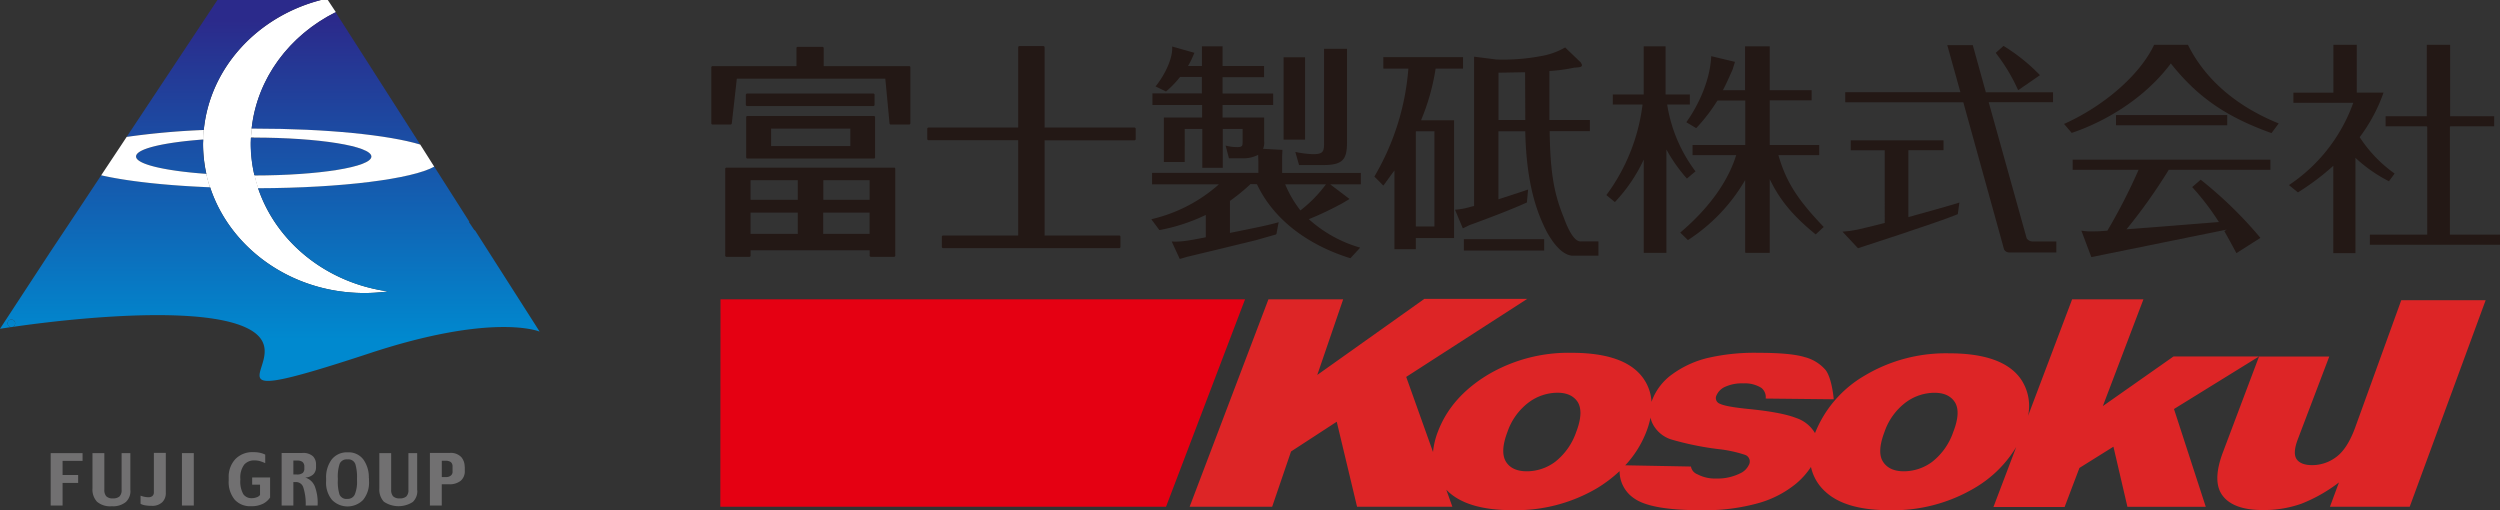
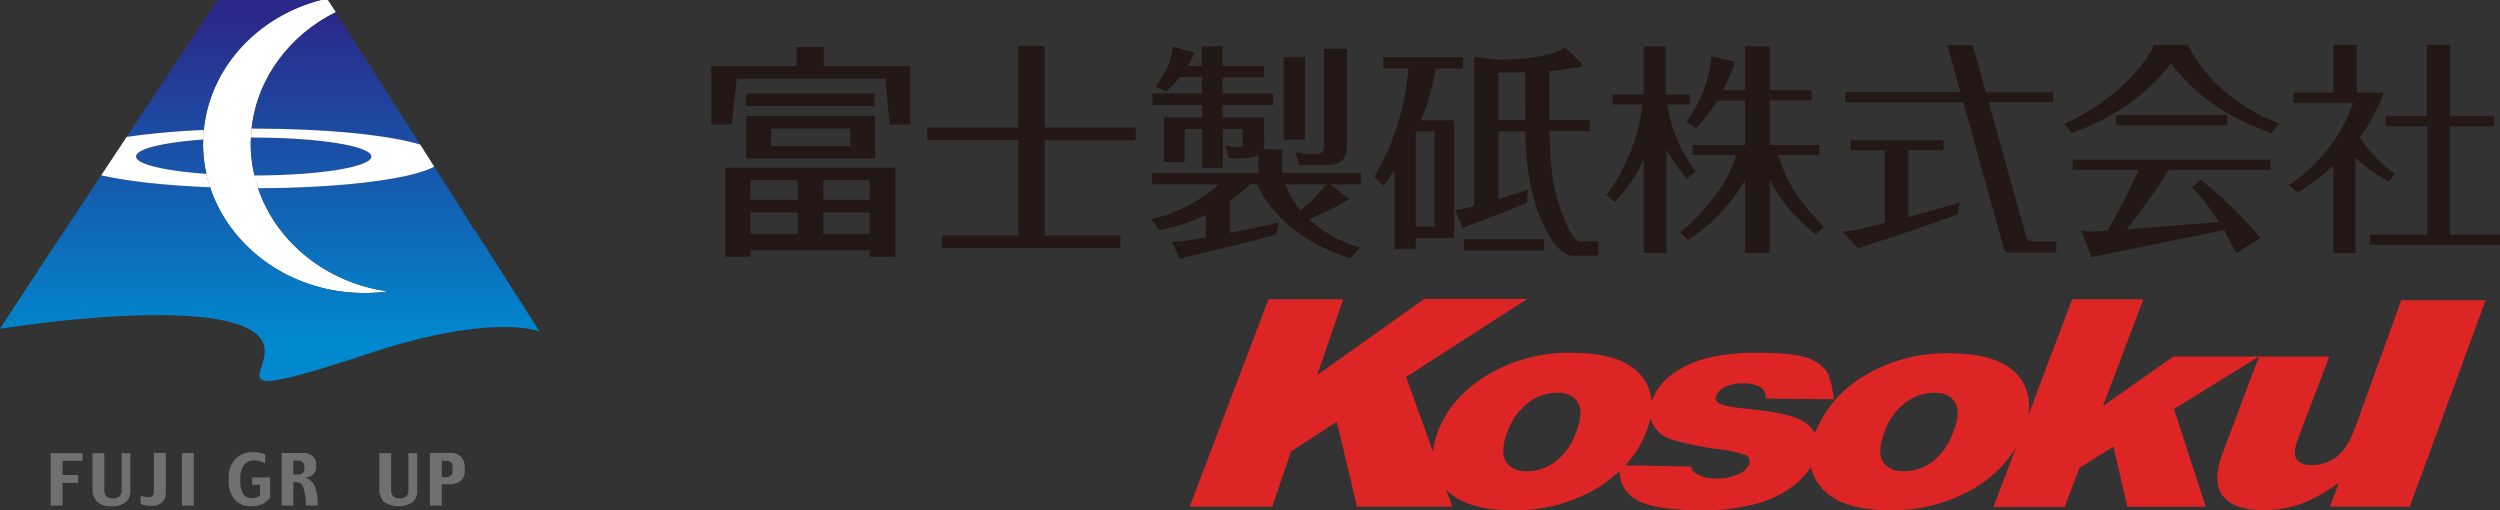
<svg xmlns="http://www.w3.org/2000/svg" xmlns:xlink="http://www.w3.org/1999/xlink" id="レイヤー_1" data-name="レイヤー 1" viewBox="0 0 588 119.96">
  <rect x="0" y="0" width="588" height="119.96" fill="#333333" stroke="none" />
  <defs>
    <style>.cls-1{fill:url(#linear-gradient);}.cls-2{fill:url(#linear-gradient-2);}.cls-3{fill:#fff;}.cls-4{fill:none;}.cls-5{fill:url(#linear-gradient-3);}.cls-6{fill:url(#linear-gradient-4);}.cls-7{fill:url(#linear-gradient-5);}.cls-8{fill:url(#linear-gradient-6);}.cls-9{fill:url(#linear-gradient-7);}.cls-10{fill:#717071;}.cls-11{fill:#231815;}.cls-12{fill:#e50012;}.cls-13{fill:#dd2526;}</style>
    <linearGradient id="linear-gradient" x1="-3184.66" y1="1691.18" x2="-3184.66" y2="1364.79" gradientTransform="translate(730.77 -309.16) scale(0.23)" gradientUnits="userSpaceOnUse">
      <stop offset="0" stop-color="#0089cf" />
      <stop offset="1" stop-color="#2b2a8b" />
    </linearGradient>
    <linearGradient id="linear-gradient-2" x1="-3185" y1="1691.19" x2="-3185" y2="1362.8" xlink:href="#linear-gradient" />
    <linearGradient id="linear-gradient-3" x1="-2851.12" y1="1691.17" x2="-2851.12" y2="1365.46" xlink:href="#linear-gradient" />
    <linearGradient id="linear-gradient-4" x1="-3020.52" y1="1691.17" x2="-3020.52" y2="1365.47" xlink:href="#linear-gradient" />
    <linearGradient id="linear-gradient-5" x1="-2966.45" y1="1691.17" x2="-2966.45" y2="1365.46" xlink:href="#linear-gradient" />
    <linearGradient id="linear-gradient-6" x1="-2876.72" y1="1691.17" x2="-2876.72" y2="1365.46" xlink:href="#linear-gradient" />
    <linearGradient id="linear-gradient-7" x1="-2919.1" y1="1691.17" x2="-2919.1" y2="1365.46" xlink:href="#linear-gradient" />
  </defs>
  <title>名称未設定-4</title>
  <path class="cls-1" d="M2.59,76.93l0.17,0A0.89,0.89,0,1,0,2.59,76.93Z" />
-   <path class="cls-2" d="M2.77,76.9l-0.17,0Z" />
  <path class="cls-3" d="M47.77,33.8c0,19.4,17,35.12,37.93,35.12a41.31,41.31,0,0,0,5.59-.38C73,66,59,51.44,59,33.8c0-13.38,8.09-25,20-30.93L77.1,0H75.49C59.5,4.13,47.77,17.68,47.77,33.8Z" />
  <path class="cls-4" d="M49.41,44c4.73,14.4,19.18,24.89,36.28,24.89a41.31,41.31,0,0,0,5.59-.38c-14.52-2-26.33-11.61-30.59-24.3H59.95C56.31,44.24,52.79,44.17,49.41,44Z" />
  <path class="cls-4" d="M59.85,41.27A32.67,32.67,0,0,1,59,33.8c0-.48,0-1,0.05-1.44-4,0-7.79.17-11.2,0.43,0,0.34,0,.67,0,1a32.76,32.76,0,0,0,.77,7.09c3.41,0.24,7.18.38,11.15,0.38h0.16Z" />
  <path class="cls-5" d="M98.84,34L78.93,2.87C68.1,8.27,60.45,18.41,59.17,30.28h0.78C76.86,30.28,91.52,31.8,98.84,34Z" />
  <path class="cls-6" d="M47.81,32.79C38.49,33.51,32,35,32,36.81s6.8,3.39,16.52,4.08a32.76,32.76,0,0,1-.77-7.09C47.77,33.46,47.8,33.13,47.81,32.79Z" />
  <path class="cls-7" d="M75.49,0H51.14L29.79,32.2a179.06,179.06,0,0,1,18.14-1.65C49.39,15.88,60.59,3.85,75.49,0Z" />
  <path class="cls-8" d="M59.85,41.27c15.2,0,27.5-2,27.5-4.46S75,32.36,59.69,32.36H59c0,0.48-.05,1-0.05,1.44A32.67,32.67,0,0,0,59.85,41.27Z" />
  <path class="cls-9" d="M111.69,54.13l-0.09.05-1.33-2,0.14,0-8.28-13c-5.17,2.89-21.7,5-41.44,5.07C65,56.94,76.77,66.55,91.29,68.54a41.31,41.31,0,0,1-5.59.38c-17.1,0-31.55-10.49-36.28-24.89-10.55-.42-19.61-1.43-25.61-2.82L19.4,47.87h0l-5.1,7.67h0l-2.54,3.82L0,77.33l2.59-.4a0.89,0.89,0,1,1,.17,0c2.81-.43,42.2-6.28,55.43.28,13.73,6.81-15.56,20.43,28.37,6C116.19,73.38,126.93,78,126.93,78Z" />
-   <path class="cls-3" d="M59,32.36q0-1,.16-2.08c-3.89,0-7.65.1-11.23,0.27-0.07.74-.1,1.49-0.13,2.24C51.22,32.53,55,32.38,59,32.36Z" />
+   <path class="cls-3" d="M59,32.36q0-1,.16-2.08c-3.89,0-7.65.1-11.23,0.27-0.07.74-.1,1.49-0.13,2.24C51.22,32.53,55,32.38,59,32.36" />
  <path class="cls-3" d="M59.69,41.27c-4,0-7.74-.14-11.15-0.38C48.78,42,49.07,43,49.41,44c3.38,0.13,6.9.21,10.54,0.21h0.74q-0.49-1.46-.84-3H59.69Z" />
  <path class="cls-3" d="M48.54,40.89C38.82,40.2,32,38.63,32,36.81s6.46-3.3,15.79-4c0-.75.05-1.5,0.13-2.24A179.06,179.06,0,0,0,29.79,32.2l-1.24,1.88h0l-4.2,6.32h0l-0.55.83c6,1.38,15.05,2.4,25.61,2.82C49.07,43,48.78,42,48.54,40.89Z" />
  <path class="cls-3" d="M59.69,32.36c15.27,0,27.66,2,27.66,4.46S75,41.26,59.85,41.27q0.35,1.51.84,3c19.74-.05,36.27-2.18,41.44-5.07L98.84,34c-7.33-2.23-22-3.75-38.89-3.75H59.17q-0.11,1-.16,2.08h0.68Z" />
  <path class="cls-10" d="M19.43,108.4H14.72v3.32h3.66v1.86H14.72v5.32H11.92V106.57h7.5v1.83Z" />
  <path class="cls-10" d="M30.68,115.34a3.51,3.51,0,0,1-1.08,2.73,4.8,4.8,0,0,1-3.32,1A4.78,4.78,0,0,1,22.81,118a4.23,4.23,0,0,1-1.06-3.13v-8.29h2.79v8.63a2.2,2.2,0,0,0,.45,1.51,2.06,2.06,0,0,0,1.57.5,2.25,2.25,0,0,0,1.54-.45,2.08,2.08,0,0,0,.5-1.61v-8.58h2.06v8.76Z" />
  <path class="cls-10" d="M39,116a2.93,2.93,0,0,1-.83,2.11,3.38,3.38,0,0,1-2.52.86,8.25,8.25,0,0,1-1.59-.13,3.55,3.55,0,0,1-1-.34v-1.92a5.2,5.2,0,0,0,.84.25,4.5,4.5,0,0,0,1.05.12,1.4,1.4,0,0,0,.87-0.27,1.11,1.11,0,0,0,.37-0.94v-9.23H39V116Z" />
  <path class="cls-10" d="M45.58,118.9H42.79V106.57h2.79V118.9Z" />
  <path class="cls-10" d="M63.53,117a4.32,4.32,0,0,1-1.67,1.48,6.08,6.08,0,0,1-2.85.58,4.88,4.88,0,0,1-3.82-1.55A6.54,6.54,0,0,1,53.79,113v-0.68a6.09,6.09,0,0,1,1.53-4.3,5.55,5.55,0,0,1,4.3-1.67,6.67,6.67,0,0,1,1.76.2,5.13,5.13,0,0,1,1,.38v2a11.28,11.28,0,0,0-1.07-.42,4.43,4.43,0,0,0-1.48-.22,3.05,3.05,0,0,0-2.4,1,5.07,5.07,0,0,0-.9,3.37v0.17a6,6,0,0,0,.7,3.4,2.3,2.3,0,0,0,1.95.94,3.13,3.13,0,0,0,1.24-.23,1.54,1.54,0,0,0,.74-0.53V114H59.31V112.3h4.22V117Z" />
  <path class="cls-10" d="M71.2,111.24a2.16,2.16,0,0,1-1.41.36H69v-3.28h0.9a2,2,0,0,1,1.26.34,1.41,1.41,0,0,1,.42,1.15v0.34A1.35,1.35,0,0,1,71.2,111.24Zm2.77,3a3.49,3.49,0,0,0-2.19-1.92,3,3,0,0,0,1.91-.75,2.3,2.3,0,0,0,.64-1.7v-0.67a2.64,2.64,0,0,0-.73-1.89,3.4,3.4,0,0,0-2.51-.77H66.24V118.9H69v-5.52h0.65a1.78,1.78,0,0,1,1.69,1.27,12.48,12.48,0,0,1,.56,4.25H74.7A11,11,0,0,0,74,114.27Z" />
-   <path class="cls-10" d="M83.43,116.34a1.81,1.81,0,0,1-1.72,1,1.78,1.78,0,0,1-1.85-1,10.21,10.21,0,0,1-.4-3.49v-0.3a9.49,9.49,0,0,1,.44-3.5,1.78,1.78,0,0,1,1.81-1,1.75,1.75,0,0,1,1.87,1.1,10.84,10.84,0,0,1,.39,3.38V113A7.78,7.78,0,0,1,83.43,116.34Zm3.32-3.88a7.16,7.16,0,0,0-1.26-4.35,4.31,4.31,0,0,0-3.71-1.72A4.53,4.53,0,0,0,78,108.09a7,7,0,0,0-1.3,4.38v0.7a6.32,6.32,0,0,0,1.39,4.41,5.12,5.12,0,0,0,7.31,0,6.41,6.41,0,0,0,1.39-4.45v-0.66Z" />
  <path class="cls-10" d="M98.15,115.34a3.51,3.51,0,0,1-1.07,2.73,6.18,6.18,0,0,1-6.8-.07,4.22,4.22,0,0,1-1.06-3.13v-8.29H92v8.63a2.21,2.21,0,0,0,.45,1.51,2.07,2.07,0,0,0,1.57.5,2.24,2.24,0,0,0,1.54-.45,2.08,2.08,0,0,0,.5-1.61v-8.58h2.06v8.76Z" />
  <path class="cls-10" d="M106,111.88a1.73,1.73,0,0,1-1.09.33h-1v-3.84h0.86a2,2,0,0,1,1.28.33,1.29,1.29,0,0,1,.39,1v1.18A1.12,1.12,0,0,1,106,111.88Zm3.29-2.11a3.45,3.45,0,0,0-.78-2.24,3.4,3.4,0,0,0-2.77-1h-4.63V118.9h2.79v-5h1.67a4.22,4.22,0,0,0,2.75-.79,2.91,2.91,0,0,0,1-2.37v-1Z" />
  <path class="cls-11" d="M213.88,15.55H193.73V11.31a0.29,0.29,0,0,0-.3-0.29h-5.82a0.28,0.28,0,0,0-.28.29v4.24H167.59a0.29,0.29,0,0,0-.29.28V29a0.29,0.29,0,0,0,.29.29h4.24a0.31,0.31,0,0,0,.29-0.27s1.13-10,1.18-10.51h34.92c0.06,0.49,1,10.51,1,10.51a0.28,0.28,0,0,0,.29.27h4.32a0.3,0.3,0,0,0,.29-0.29V15.83A0.29,0.29,0,0,0,213.88,15.55Z" />
  <path class="cls-11" d="M205.42,22H175.71a0.31,0.31,0,0,0-.29.29v2.36a0.3,0.3,0,0,0,.29.29h29.71a0.28,0.28,0,0,0,.28-0.29V22.27A0.29,0.29,0,0,0,205.42,22Z" />
  <path class="cls-11" d="M210.24,39.43H170.86a0.3,0.3,0,0,0-.29.29V60.12a0.3,0.3,0,0,0,.29.29h5.4a0.28,0.28,0,0,0,.28-0.29V58.86h28v1.26a0.3,0.3,0,0,0,.29.29h5.45a0.29,0.29,0,0,0,.29-0.29V39.72A0.28,0.28,0,0,0,210.24,39.43ZM187.64,50v5H176.53V50h11.11Zm-11.11-3V42.38h11.11V47H176.53Zm28,3v5H193.62V50h10.88Zm-10.88-3V42.38h10.88V47H193.62Z" />
  <path class="cls-11" d="M175.79,27.28a0.28,0.28,0,0,0-.29.28V37a0.28,0.28,0,0,0,.29.29h29.74a0.28,0.28,0,0,0,.29-0.29V27.56a0.28,0.28,0,0,0-.29-0.28H175.79Zm5.57,7.08V30.24H200v4.12H181.36Z" />
  <path class="cls-11" d="M266.84,30H245.69V11.13a0.29,0.29,0,0,0-.29-0.29h-5.65a0.28,0.28,0,0,0-.27.29V30h-21.1a0.28,0.28,0,0,0-.29.29V32.7a0.29,0.29,0,0,0,.29.27h21.1V55.4H221.81a0.28,0.28,0,0,0-.29.29v2.38a0.3,0.3,0,0,0,.29.29h41.43a0.3,0.3,0,0,0,.29-0.29V55.68a0.28,0.28,0,0,0-.29-0.29H245.69V33h21.15a0.29,0.29,0,0,0,.28-0.27V30.32A0.29,0.29,0,0,0,266.84,30Z" />
  <path class="cls-11" d="M523.73,54l-31.85,6.47-2.34-6.22a15.58,15.58,0,0,0,3,.17c1.21,0,1.79-.07,3.12-0.17A134.61,134.61,0,0,0,503,39.93H487.49V37.55H534v2.38H510.1a130,130,0,0,1-9.94,14c9.58-.73,10.79-0.84,21.72-1.71A59.67,59.67,0,0,0,515.6,44l2-1.73a95.91,95.91,0,0,1,14.05,13.68L526,59.54c-1.37-2.55-2.07-3.82-2.84-5.19M514.6,10.54c4.87,9.77,13.64,15.38,21.35,18.49l-1.69,2.28c-10.14-3.65-17.12-8.09-23.68-16.39-6.39,8.56-15.9,13.85-23.31,16.34l-1.81-2.11c9.36-4.18,17.86-11.53,21.19-18.61h7.95Zm9.24,16.54v2.39H497.69V27.07h26.16Z" />
  <path class="cls-11" d="M398.78,40.3a35.1,35.1,0,0,1-6.66-15.71h5.33V22.22h-5.71V10.9H386.6V22.22h-7.27v2.36h7a45,45,0,0,1-8.51,21.3l2,1.65a37.71,37.71,0,0,0,6.79-10V56.28h0v3.2h5.33V35.15A36.73,36.73,0,0,0,396.76,42Z" />
  <path class="cls-11" d="M418.28,36.49h9.6V34.11H416.24V23.6h9.86V21.22h-9.86V10.9h-5.8V21.22h-5.22c0.73-1.36,1.26-2.56,2.29-4.87l0.56-1.82a0.21,0.21,0,0,1-.08,0l-5.51-1.32c-0.27,6-3.27,11.94-5.86,15.54l2.33,1.39a41.65,41.65,0,0,0,5-6.5h6.54V34.11H398.09v2.38h10.26c-1.85,6-6.19,12.31-13.16,18.22L397,56.47a41.71,41.71,0,0,0,13.46-14.12V59.41h0.13v0.07h5.65V59.41h0V42.13c2.27,4.68,5.17,8.42,10.81,13l1.89-1.75C422.45,46.63,420,42.41,418.28,36.49Z" />
  <path class="cls-11" d="M563.22,40.82A31.32,31.32,0,0,1,555,32.26a38.79,38.79,0,0,0,5.61-10.48h-6.3V10.54h-5.49V21.79h-9.41v2.39h14.08a39,39,0,0,1-15.13,19.35l2.11,1.72A57.85,57.85,0,0,0,548.79,39V59.54H554V37.12a34.17,34.17,0,0,0,7.88,5.51Z" />
  <polygon class="cls-11" points="576.21 55.19 576.21 29.8 576.27 29.8 576.27 29.71 586.63 29.71 586.63 27.34 576.27 27.34 576.27 10.54 570.78 10.54 570.78 27.34 561.09 27.34 561.09 29.71 570.78 29.71 570.78 29.8 570.88 29.8 570.88 55.19 557.39 55.19 557.39 57.57 588 57.57 588 55.19 576.21 55.19" />
  <path class="cls-11" d="M448.82,35.33h8.3V33H435.29v2.34h8V52.44c-6.56,1.65-7.3,1.85-9.94,2.05L437,58.38c0.43-.17,18.29-5.87,23.47-8l0.38-2.74c-1.71.57-10.11,2.9-12,3.42V35.33Z" />
-   <path class="cls-11" d="M479.8,17.68a43.3,43.3,0,0,0-8.57-6.88l-1.84,1.64a41.85,41.85,0,0,1,5.28,8.78Z" />
  <path class="cls-11" d="M483.74,56.79H478a1.69,1.69,0,0,1-1.33-.75l-8.93-32h15.13V21.7h-15.8L464,10.62h-6l3.09,11.07H434v2.37h27.77L471,57.36l0.22,0.84,0.08,0.21,0,0.15h0a1.38,1.38,0,0,0,1.28.82l1.13,0h9.94V56.79Z" />
  <path class="cls-11" d="M304.66,35.74l0.88,3.08h5.71c4.72,0,5.57-1.42,5.57-5.46V11.48h-5.4V33.64c0,2-.2,2.62-2.62,2.62a23,23,0,0,1-3.91-.48Z" />
  <path class="cls-11" d="M301.56,36.77l0.06-1.37V35.25L297.08,35a4,4,0,0,0,.25-1.83V27.64h-9.78V24.7h11.9V22h-11.9V18.55a3.68,3.68,0,0,1,0-.4h9.76V15.52h-9.76V10.9h-4.86v4.62h-3.27c0.15-.24.33-0.59,0.33-0.59l0.45-.85s0.66-1.5.66-1.5l0.07-.16-5.23-1.48v0.21c0.11,3.07-2.22,7.1-3.82,9.05l-0.11.12,2.49,1.2,0.06-.06a24.28,24.28,0,0,0,3.23-3.36s4.86,0,5.13,0v0.4s0,3.19,0,3.46H271.05V24.7h11.69v2.94h-9V38.1h4.91V30.32h4.13v9.15h4.82V30.32h4.66v2.94c0,1,0,1.34-1.29,1.34a10.76,10.76,0,0,1-2.46-.3l-0.25-.07,0.79,3h3.19a7.52,7.52,0,0,0,3.68-.81c0,0.23.05,1.41,0.05,1.41v2.83h-25v2.69h15.72A36.06,36.06,0,0,1,271,51.51l-0.2.07,1.88,2.52h0.11a43.09,43.09,0,0,0,10.81-3.55v5.26c-4.25.83-5.73,1.08-7.77,1h-0.24l1.89,4.1,1.75-.51L285.07,59l10.21-2.48,4.82-1.37,0.12-.12,0.52-2.78-0.22.08c-2.39.65-3.41,0.86-9,2l-2.24.45V47.24a1,1,0,0,0,.17-0.1,47.08,47.08,0,0,0,4.67-3.84s1.38,0,1.52.05c3.78,8,11.54,14.13,21.9,17.37l0.09,0,2.29-2.48-0.22-.06a30.46,30.46,0,0,1-11.86-6.63A73.18,73.18,0,0,0,315,48.19l0.64-.33s1.77-1.06,1.77-1.06l-4.55-3.45h7.21V40.67H301.56V36.77Zm0.72,6.59h9.58a31.23,31.23,0,0,1-6,6.13A26.34,26.34,0,0,1,302.28,43.36Z" />
  <polygon class="cls-11" points="306.95 13.47 306.79 13.47 301.9 13.47 301.9 32.84 306.95 32.84 306.95 13.47" />
  <path class="cls-11" d="M337.66,16.13h6.44V13.44H325.36v2.69h5.89a58.84,58.84,0,0,1-7.94,25.29l-0.06.11,2.11,2.12,0.15-.18s2-2.78,2.46-3.37V58.61H333V56H342V28.28h-7.77A51.42,51.42,0,0,0,337.66,16.13Zm-0.28,14.73V53.27H333V31a0.63,0.63,0,0,0,.06-0.13h4.28Z" />
  <polygon class="cls-11" points="344.3 56.25 344.3 58.93 363.19 58.93 363.19 56.25 363.05 56.25 344.3 56.25" />
  <path class="cls-11" d="M371.67,56.77c-1.18,0-2.57-2-3.85-5.55l-0.06-.15c-2.31-5.68-3.14-10.62-3.28-20.22h9.46V28.23h-9.52V16.7a39.39,39.39,0,0,0,5.8-.78c1.55-.11,1.86-0.15,1.86-0.69l-0.27-.53-3.69-3.54-0.1.06a17.11,17.11,0,0,1-5.72,2A48.19,48.19,0,0,1,352,14l-5.14-.65h-0.15v35.1l-0.67.15a16.48,16.48,0,0,1-3.62.71l-0.21,0,1.85,4.4,1.63-.79c1.87-.65,9.84-3.62,13.35-5.27l0.08,0,0.29-3.07-2.44.82-4.54,1.47v-16h6.31c0.27,12.63,2.8,19.14,4.94,23.42,0.88,1.66,3.19,5.54,6,5.84l6.27,0V56.77h-4.33ZM358.75,28.23h-6.3V17.1c0.27,0,6-.11,6.25-0.11C358.71,17.26,358.75,27.95,358.75,28.23Z" />
-   <polygon class="cls-12" points="274.25 119.19 169.42 119.19 169.46 70.41 292.83 70.41 274.25 119.19" />
  <path class="cls-13" d="M494.59,95.51l9.54-25.1H487.36L477,97.81a11.21,11.21,0,0,0-1.64-8.57q-4.21-6.15-17-6.14a37.18,37.18,0,0,0-19.77,5.23,27.31,27.31,0,0,0-11.7,13.54,8.13,8.13,0,0,0-4.46-3.57q-3.45-1.35-11.31-2.12-5.18-.53-6.53-1.19a1.42,1.42,0,0,1-.87-2,3.9,3.9,0,0,1,2-2,9.5,9.5,0,0,1,4.33-.82,7.29,7.29,0,0,1,4.24,1.07,2.8,2.8,0,0,1,1,2.5l16,0.17c-0.19-2.31-.84-5.58-1.95-6.93a9.67,9.67,0,0,0-4.92-3q-3.26-1-10.89-1a48.84,48.84,0,0,0-12,1.24,23.56,23.56,0,0,0-8.17,3.77,13.4,13.4,0,0,0-4.73,6c-0.07.18-.13,0.36-0.19,0.54a10.55,10.55,0,0,0-1.84-5.41q-4.21-6.15-17-6.14a37.18,37.18,0,0,0-19.77,5.23q-8.57,5.23-11.63,13.3a17.64,17.64,0,0,0-1.15,4.81l-6.31-17.67,28.46-18.35H335L309.82,88.19l6.09-17.78H298.33L279.8,119.19h19.41l4.44-13,10.75-7,4.78,20H341.6l-1.43-4,0.49,0.48q4.7,4.32,15,4.32a37.59,37.59,0,0,0,20-5.19,32,32,0,0,0,5.27-4,7.69,7.69,0,0,0,3.46,6.44Q388.3,120,400,120a46.66,46.66,0,0,0,13.73-1.71,24.27,24.27,0,0,0,8.78-4.6,18,18,0,0,0,3.43-3.87,10.89,10.89,0,0,0,3.43,5.86q4.7,4.32,15,4.32a37.61,37.61,0,0,0,20-5.19,27.82,27.82,0,0,0,9.84-9.66l-5.35,14.09H485.6l3.48-9.18,8-5,3.29,14.14h18.43l-7.48-23,20-12.36H511.21Zm-123.82,5.95a15.15,15.15,0,0,1-5,7.16,11.21,11.21,0,0,1-6.64,2.23c-2.33,0-4-.75-4.93-2.26s-0.85-3.84.35-7a14.56,14.56,0,0,1,5-6.94,11.43,11.43,0,0,1,6.76-2.28q3.37,0,4.8,2.24C372,96.12,371.93,98.4,370.78,101.46Zm40.61,7.78a4.17,4.17,0,0,1-2.22,2.15,11.9,11.9,0,0,1-5.52,1.16,8.81,8.81,0,0,1-4.41-1,2.38,2.38,0,0,1-1.52-1.82l-15.45-.29a24.48,24.48,0,0,0,5-8,20.14,20.14,0,0,0,.94-3.23,5.79,5.79,0,0,0,.57,1.59,7.42,7.42,0,0,0,4.24,3.54,69.67,69.67,0,0,0,11,2.27,30.35,30.35,0,0,1,6.48,1.39A1.65,1.65,0,0,1,411.39,109.24Zm48.07-7.78a15.1,15.1,0,0,1-5,7.16,11.23,11.23,0,0,1-6.64,2.23q-3.48,0-4.93-2.26t0.35-7a14.61,14.61,0,0,1,5-6.94A11.42,11.42,0,0,1,455,92.38q3.37,0,4.8,2.24C460.73,96.12,460.63,98.4,459.46,101.46Z" />
  <path class="cls-13" d="M564.78,70.6l-10.95,30.25q-1.83,4.83-4.42,6.69a9.36,9.36,0,0,1-5.55,1.86q-2.72,0-3.69-1.4t0.29-4.72l7.38-19.42H531.32l-8.47,22.47q-2.63,6.95-.06,10.29t9.37,3.34a26.29,26.29,0,0,0,9.14-1.49,36.32,36.32,0,0,0,8.82-5L548,119.19h18.76L584.63,70.6H564.78Z" />
</svg>